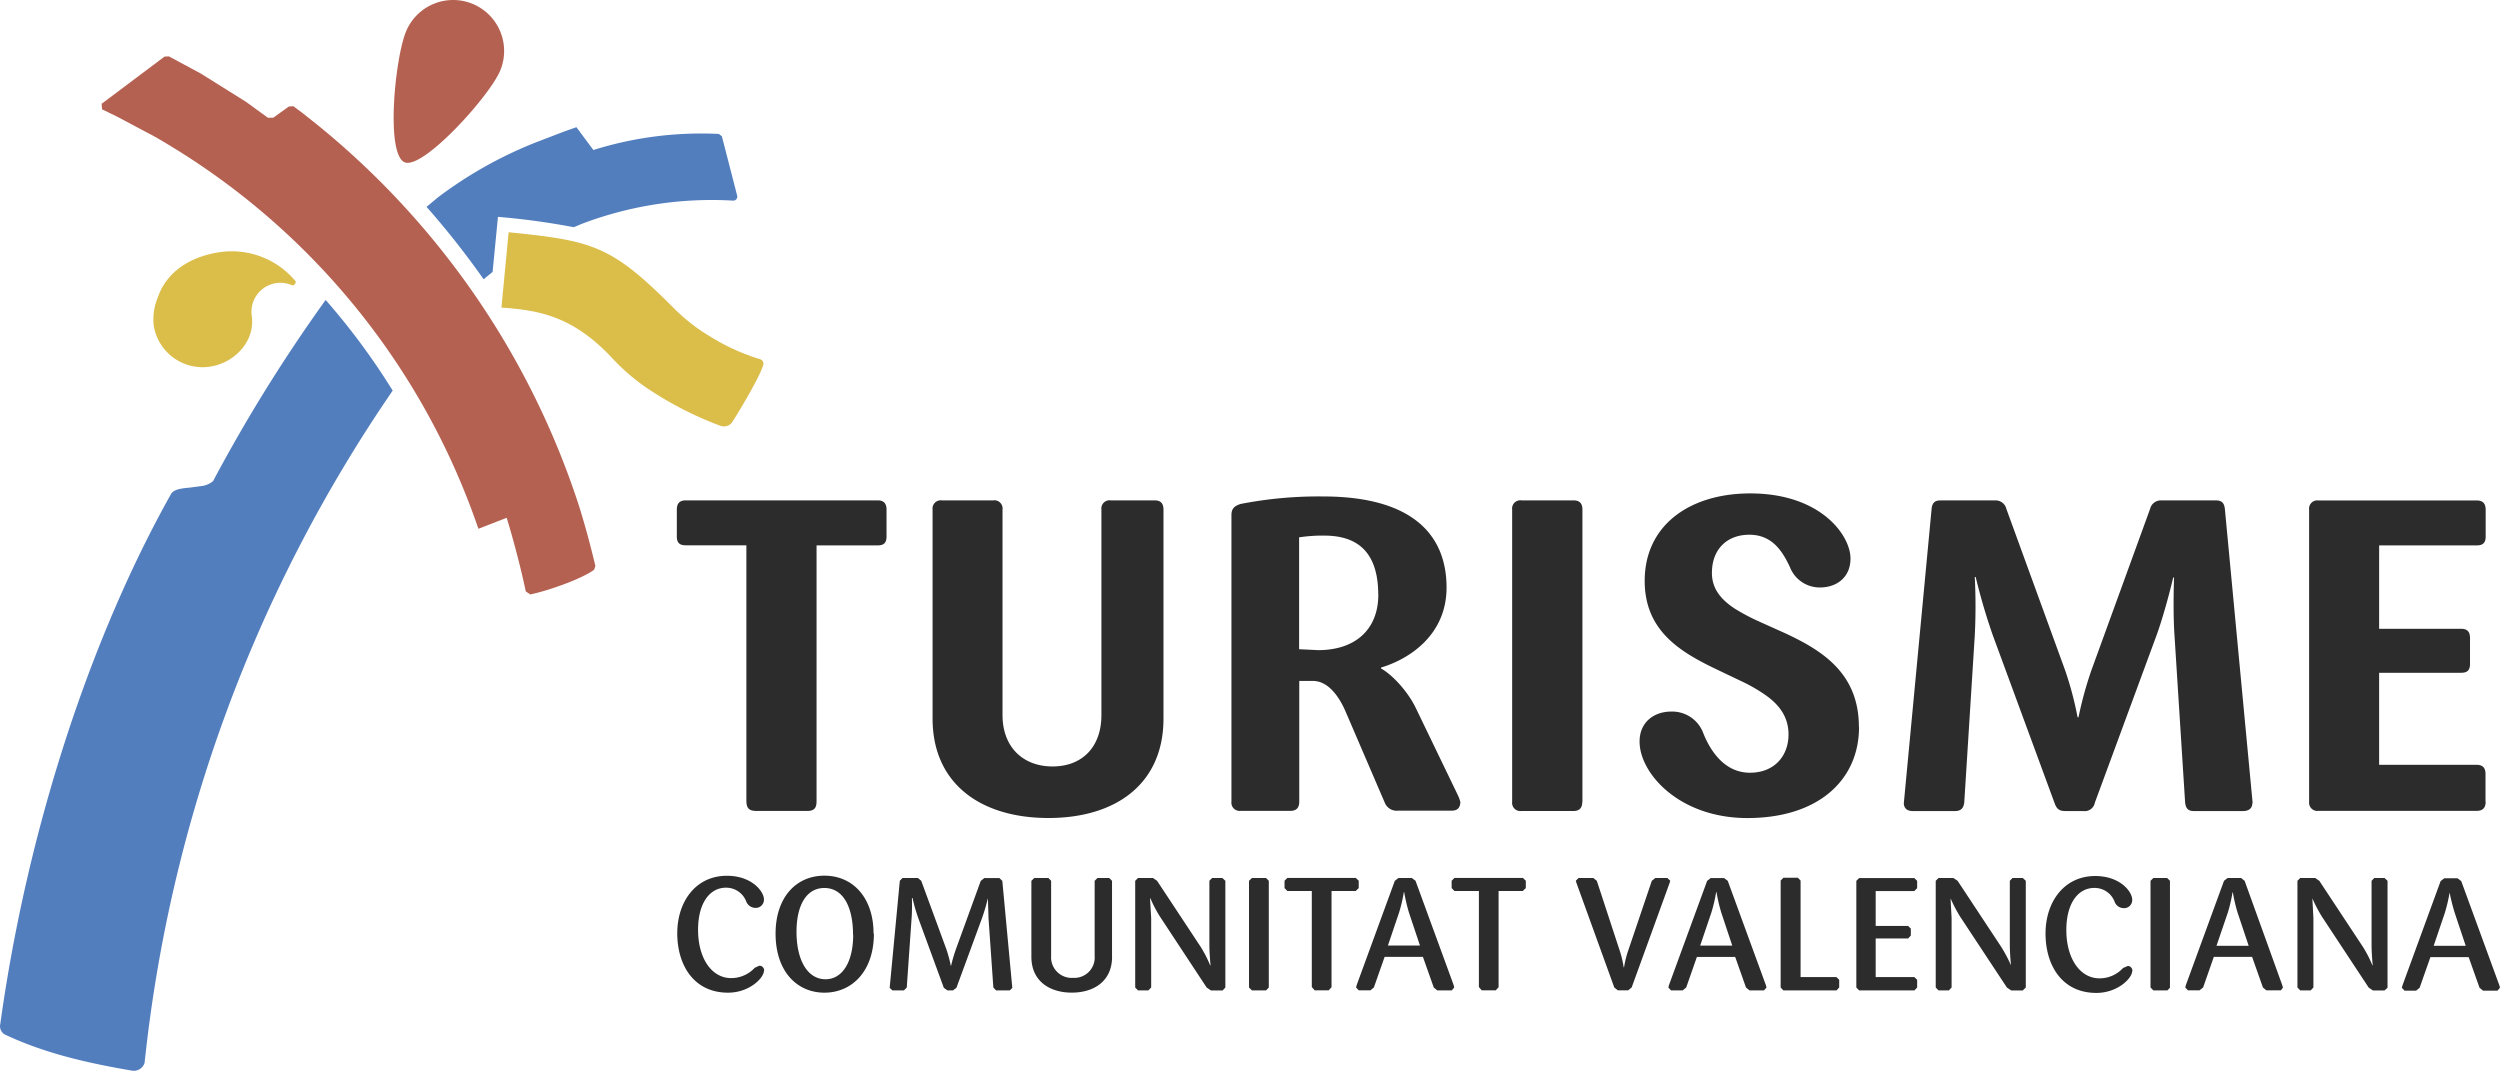
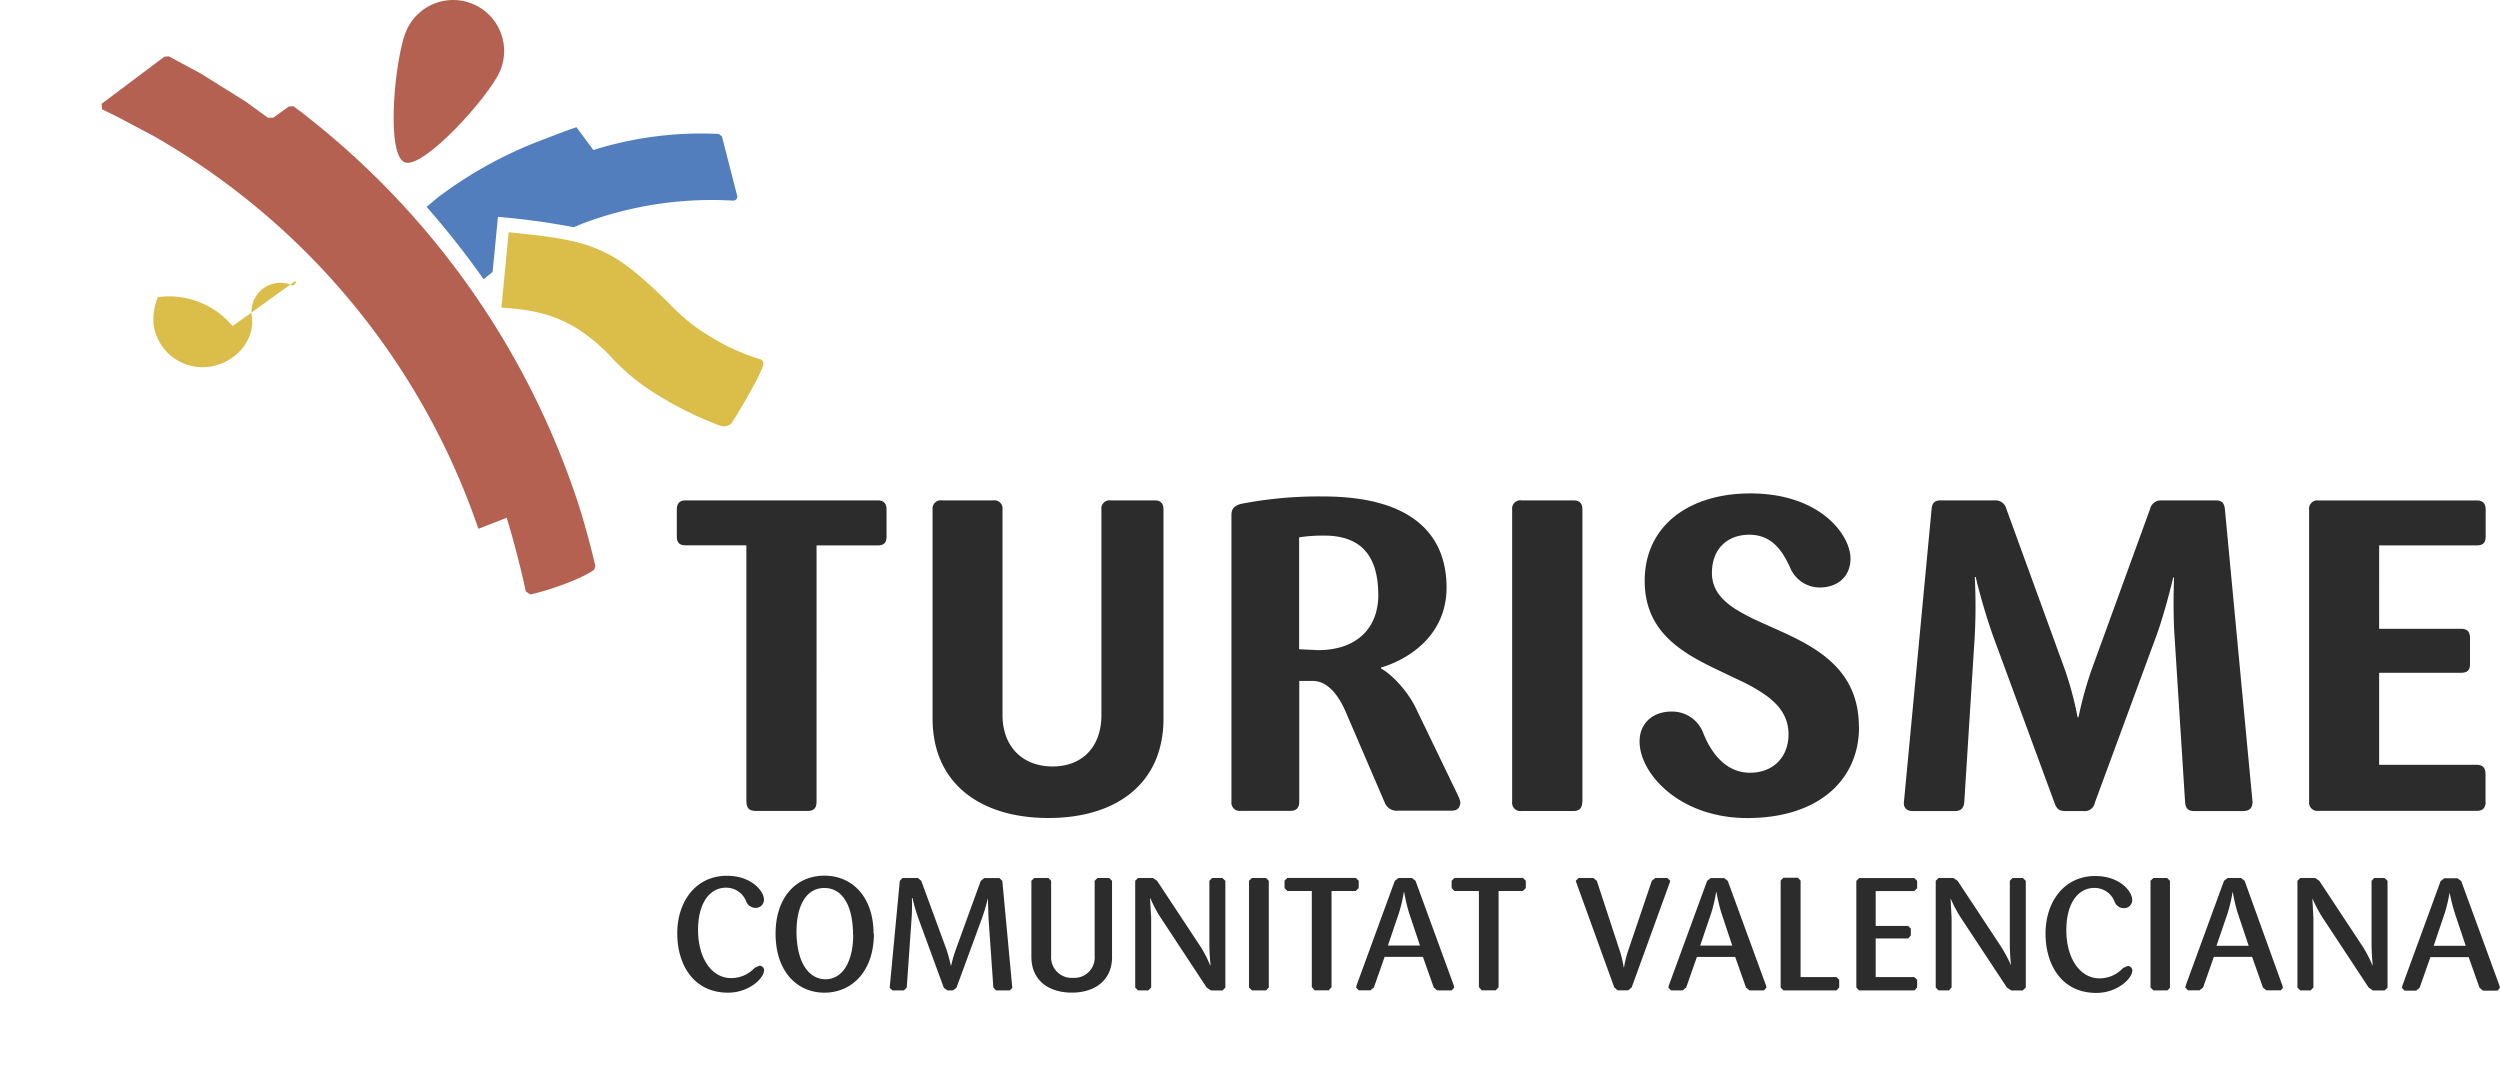
<svg xmlns="http://www.w3.org/2000/svg" viewBox="-0.06 0 517.97 221.86">
-   <path d="M61.13 58.22l.13.29-.49.63-.34-.05a6 6 0 0 0-8.31 6.48c.68 5.1-3.57 9.68-8.78 10.41a10.25 10.25 0 0 1-11.57-8.68 11.9 11.9 0 0 1 .89-5.74c1.9-5.54 7.17-8.53 13-9.34a17.21 17.21 0 0 1 15.48 6" fill="#dbbd4a" />
+   <path d="M61.13 58.22l.13.29-.49.63-.34-.05a6 6 0 0 0-8.31 6.48c.68 5.1-3.57 9.68-8.78 10.41a10.25 10.25 0 0 1-11.57-8.68 11.9 11.9 0 0 1 .89-5.74a17.21 17.21 0 0 1 15.48 6" fill="#dbbd4a" />
  <path d="M84.1 6.44a10.56 10.56 0 0 1 19.45 8.25c-2.28 5.38-16.24 20.77-19.87 18.89-3.86-2-1.87-21.76.42-27.14" fill="#b56151" />
-   <path d="M81.3 80.93a140.63 140.63 0 0 0-13.89-18.78 327.9 327.9 0 0 0-23.32 37.52 4.54 4.54 0 0 1-2.14 1l-2.63.35c-1.77.16-3.44.34-4 1.43C18.34 132.77 5.5 172.48 0 212.15a2 2 0 0 0 .85 2.14c8.41 4 17.46 6 26.53 7.55a2.33 2.33 0 0 0 2.52-1.65A301.82 301.82 0 0 1 81.3 80.93" fill="#527ebe" />
  <path d="M123.3 117.27c-1-4.2-2.11-8.32-3.37-12.37a168.81 168.81 0 0 0-54.3-79.09l-3.06-2.43L60.71 22l-.93.07-3.22 2.32h-1.12l-4.54-3.3-9.35-5.85-6.62-3.56-.91.05L21 21.5l.08 1.14.27.14 2.88 1.4 7.86 4.18 1.6.93 1.77 1.07a149.18 149.18 0 0 1 63.6 79.2l5.86-2.28c1.36 4.41 3 10.65 3.95 15.25l.93.63c3.95-.82 10.81-3.3 13.22-5.11z" fill="#b56151" />
  <path d="M117.11 27.14l-5.94 2.28a86.23 86.23 0 0 0-20.53 11.5l-2.32 1.94a173.44 173.44 0 0 1 11.82 15l1.86-1.52 1.11-11.41a150.34 150.34 0 0 1 15.68 2.14l.5-.19 1.16-.49a75.84 75.84 0 0 1 31.43-4.82.83.83 0 0 0 .8-1l-3.17-12.32-.63-.5a74.69 74.69 0 0 0-26 3.33l-3.51-4.73z" fill="#527ebe" />
  <path d="M141.41 65.61l-1.47-1.37c-13.29-13.38-16.87-14.32-34.62-16.12l-1.49 15.61c7.66.54 14.88 1.66 23.3 10.84a42.54 42.54 0 0 0 7.75 6.43 73.05 73.05 0 0 0 14.37 7.24 2.17 2.17 0 0 0 2.21-.53c.38-.43 5.74-9.2 6.59-12a1 1 0 0 0-.81-1.34 44 44 0 0 1-10.38-4.78 36 36 0 0 1-5.45-4" fill="#dbbd4a" />
  <path d="M183.62 111.15v-5.56c0-1.26-.56-1.92-1.83-1.92H142c-1.26 0-1.83.65-1.83 1.92v5.56c0 1.29.56 1.83 1.83 1.83h12.58v52.83c0 1.56.45 2.21 2.1 2.21h10.52c1.46 0 1.92-.65 1.92-2V113h12.67c1.27 0 1.83-.54 1.83-1.83M241 148.89v-43.3c0-1.26-.56-1.92-1.83-1.92h-9.11a1.7 1.7 0 0 0-1.92 1.92v42.55c0 6.66-4 10.66-10.12 10.66s-10.37-4-10.37-10.66v-42.55a1.7 1.7 0 0 0-1.92-1.92h-10.65a1.71 1.71 0 0 0-1.92 1.92v43.3c0 13.47 9.95 20.59 24 20.59S241 162.36 241 148.89m61.49 17.22l-.22-.73-.33-.74-8.66-17.94c-1.72-3.57-5-7-7.21-8.2v-.19c5.84-1.74 13.58-6.73 13.58-16.58 0-11-7.19-18.87-25.6-18.87a84.17 84.17 0 0 0-17.05 1.55c-1.45.45-1.92 1.09-1.92 2.35v59.34A1.71 1.71 0 0 0 257 168h10.3c1.26 0 1.83-.65 1.83-1.92v-25h2.82c3.37 0 5.63 3.63 6.83 6.46l8.11 18.86a2.65 2.65 0 0 0 2.73 1.56h11.08c1.27 0 1.81-.65 1.81-1.92m-17-42.82c0 7-4.54 11.48-12.48 11.48l-3.93-.19v-23.18a32.27 32.27 0 0 1 5.2-.36c7.66 0 11.2 4.2 11.2 12.32m42.3 42.82v-60.52c0-1.26-.56-1.92-1.83-1.92h-10.79a1.71 1.71 0 0 0-1.94 1.92v60.52a1.71 1.71 0 0 0 1.94 1.92h10.76c1.26 0 1.83-.65 1.83-1.92m57.31-15.5c0-11.15-7.63-15.84-15.23-19.39l-5.6-2.52a41.53 41.53 0 0 1-4.87-2.59c-2.85-1.87-4.75-4.11-4.75-7.39 0-5 3.19-7.93 7.75-7.93 4.82 0 6.92 3.55 8.39 6.66a6.65 6.65 0 0 0 6.19 4.27c3.64 0 6.38-2.19 6.38-6 0-4.84-6.2-13.49-20.77-13.49-12.49 0-21.87 6.55-21.87 18.12 0 10.4 7.44 14.76 14.88 18.33l5.47 2.61a33.31 33.31 0 0 1 4.78 2.79c2.8 2 4.67 4.51 4.67 8.09 0 4.45-2.93 7.93-8 7.93-5.38 0-8.29-4.74-9.66-8.2a6.86 6.86 0 0 0-6.65-4.47c-3.65 0-6.55 2.28-6.55 6.2 0 6.66 8.29 15.86 22.33 15.86 14.67 0 23.14-7.84 23.14-18.87m81.55 15.77l-5.74-60.79c-.1-1.26-.56-1.92-1.83-1.92h-11.3a2.28 2.28 0 0 0-2.37 1.74l-12.2 33.54a78.14 78.14 0 0 0-2.64 9.65h-.19a70.44 70.44 0 0 0-2.55-9.65l-12.21-33.54a2.28 2.28 0 0 0-2.37-1.74h-11.3c-1.28 0-1.74.65-1.83 1.92l-5.74 60.79c0 1.09.72 1.65 1.83 1.65H405c1.26 0 1.83-.65 1.92-1.92l2.17-34.46a120.05 120.05 0 0 0 0-12.11h.19a125.79 125.79 0 0 0 3.56 12.11l12.75 34.64c.45 1.26.92 1.74 2.28 1.74h3.73a2.13 2.13 0 0 0 2.37-1.74l12.77-34.64c1.9-5.27 3.46-12 3.46-12h.18s-.27 6.75.09 12l2.19 34.46c.1 1.26.54 1.92 1.81 1.92h10.21c1.18 0 1.92-.56 1.92-1.65m48.31-.27v-5.74c0-1.28-.56-1.92-1.85-1.92h-20.19v-19.07h17c1.28 0 1.83-.54 1.83-1.83v-5.36c0-1.28-.54-1.92-1.83-1.92h-17V113h20.22c1.28 0 1.85-.54 1.85-1.83v-5.56c0-1.26-.56-1.92-1.85-1.92H480.3a1.71 1.71 0 0 0-1.94 1.92v60.52a1.71 1.71 0 0 0 1.94 1.87h32.79c1.28 0 1.85-.65 1.85-1.92m-356.67 35a1 1 0 0 0-1-1l-.95.43a6.65 6.65 0 0 1-4.89 2.14c-4.11 0-6.86-4.2-6.86-10 0-5.56 2.43-8.73 5.77-8.73a4.44 4.44 0 0 1 4.22 2.88 2.07 2.07 0 0 0 1.81 1.3 1.69 1.69 0 0 0 1.85-1.74c0-1.69-2.54-4.91-7.68-4.91-6.45 0-10.28 5.36-10.28 11.91s3.39 12.31 10.52 12.31c4.47 0 7.44-3.09 7.44-4.54m22.71-7.7c0-7.4-4.24-12-10.18-12s-10.12 4.58-10.12 12c0 7.9 4.49 12.24 10.12 12.24S181 201.32 181 193.43m-4.29.26c0 5.54-2.19 9.2-5.74 9.2s-6-3.66-6-9.85c0-5.4 2-9.06 5.77-9.06s5.94 3.7 5.94 9.71m33 11l-2.07-22.18-.59-.58h-3.15l-.73.58-5.14 14.14a30.18 30.18 0 0 0-1 3.42h-.07a27 27 0 0 0-.92-3.42l-5.2-14.16-.69-.58h-3.19l-.56.58-2.1 22.18.57.53h2.38l.59-.6 1-14.34c.15-1.87.07-4.2.07-4.2h.12a36.38 36.38 0 0 0 1.21 4.2l5.28 14.4.75.54h1.14l.72-.54 5.29-14.4a38.76 38.76 0 0 0 1.23-4.18l.13 4.18 1 14.34.56.6h2.84zm20.66-6.45v-15.75l-.58-.58h-2.43l-.59.58v15.57a4.22 4.22 0 0 1-4.47 4.54 4.27 4.27 0 0 1-4.55-4.54v-15.57l-.56-.58h-2.93l-.6.58v15.73c0 5.11 3.83 7.44 8.37 7.44s8.35-2.33 8.35-7.44m23.47 6.38v-22.11l-.62-.58h-2.13l-.56.58v13.2c0 1.94.24 4.31.24 4.31h-.08a24.77 24.77 0 0 0-2-3.88l-9-13.63-.85-.58h-3.1l-.58.58v22.11l.58.6h2.14l.59-.6v-14.39l-.24-4.09h.08a26 26 0 0 0 2 3.82l9.66 14.67.89.6h2.41zm9 0v-22.11l-.56-.58h-2.93l-.61.58v22.11l.61.6h2.93zm18.63-20.6v-1.52l-.59-.58h-14.2l-.58.58V184l.58.6h5.07v19.9l.6.69h2.89l.6-.65v-19.93h5zm19.79 20.59l-.12-.5-7.9-21.6-.76-.58h-2.77l-.76.58-7.9 21.6-.13.5.56.6h2.41l.72-.6 2.23-6.34h7.93l2.25 6.35.73.6h3zm-7.1-8.69h-6.64l2.3-6.79a31.76 31.76 0 0 0 1-4.27h.07a35.16 35.16 0 0 0 1 4.27zm21.93-11.9v-1.52l-.59-.58h-14.2l-.58.58V184l.58.6h5.07v19.9l.59.69h2.9l.59-.65v-19.93h5zm29.93-1.51l-.6-.58h-2.5l-.72.58-5 14.76a21 21 0 0 0-.76 3.19h-.07a21.57 21.57 0 0 0-.73-3.19l-4.84-14.76-.72-.58H327l-.58.58.17.52 7.81 21.58.74.6h2.13l.73-.6 7.84-21.59zm19.94 22.11l-.13-.5-7.9-21.6-.76-.58h-2.77l-.74.58-7.91 21.6-.13.5.56.6h2.41l.73-.6 2.22-6.34h7.93l2.24 6.34.73.6h3zm-7.1-8.69h-6.64l2.3-6.79a30.68 30.68 0 0 0 1-4.27h.08a34.58 34.58 0 0 0 1 4.27zM381 204.6V203l-.58-.56H373v-20l-.56-.58h-3l-.57.58v22.16l.57.6h11zm16.15 0V203l-.59-.56h-8v-8h6.72l.56-.6v-1.44l-.56-.56h-6.72v-7.22h8l.59-.6v-1.52l-.59-.58h-11.43l-.58.58v22.1l.58.6h11.47zm22.51 0v-22.11l-.62-.58h-2.13l-.56.58v13.2c0 1.94.24 4.31.24 4.31a29.6 29.6 0 0 0-2.06-3.88l-9-13.63-.87-.58h-3.08l-.58.58v22.11l.58.6h2.14l.57-.6v-14.39l-.22-4.09a29.4 29.4 0 0 0 2 3.82l9.68 14.67.89.6h2.39zm22.09-3.47a1 1 0 0 0-.94-1l-1 .43a6.57 6.57 0 0 1-4.87 2.14c-4.11 0-6.88-4.2-6.88-10 0-5.56 2.44-8.73 5.79-8.73a4.42 4.42 0 0 1 4.22 2.88 2 2 0 0 0 1.81 1.3 1.67 1.67 0 0 0 1.83-1.74c0-1.69-2.54-4.91-7.66-4.91-6.45 0-10.3 5.36-10.3 11.91s3.39 12.31 10.52 12.31c4.49 0 7.44-3.09 7.44-4.54m7.82 3.47v-22.16l-.58-.58h-2.85l-.6.58v22.11l.6.6h2.9zm23.41 0l-.13-.5-7.81-21.66-.74-.58h-2.77l-.76.58-7.9 21.6-.13.5.56.6h2.39l.75-.6 2.22-6.34h7.93l2.24 6.34.71.6h3zm-7.1-8.69h-6.67l2.32-6.79a30.68 30.68 0 0 0 1-4.27h.08a31 31 0 0 0 1 4.27zm28.77 8.69v-22.16l-.62-.58h-2.13l-.56.58v13.2c0 1.94.24 4.31.24 4.31h-.07a24.45 24.45 0 0 0-2-3.88l-9-13.63-.85-.58h-3.1l-.58.58v22.11l.58.6h2.16l.57-.6v-14.39l-.22-4.09a29.4 29.4 0 0 0 2 3.82l9.67 14.67.88.6h2.41zm23.3 0l-.13-.5-7.9-21.6-.76-.58h-2.75l-.76.58-7.9 21.6-.14.5.56.6h2.41l.72-.6 2.23-6.34h7.93l2.25 6.34.72.6h3zm-7.1-8.69h-6.64l2.3-6.79a32.87 32.87 0 0 0 1-4.25 40.27 40.27 0 0 0 1.07 4.25z" fill="#2b2c2b" />
</svg>